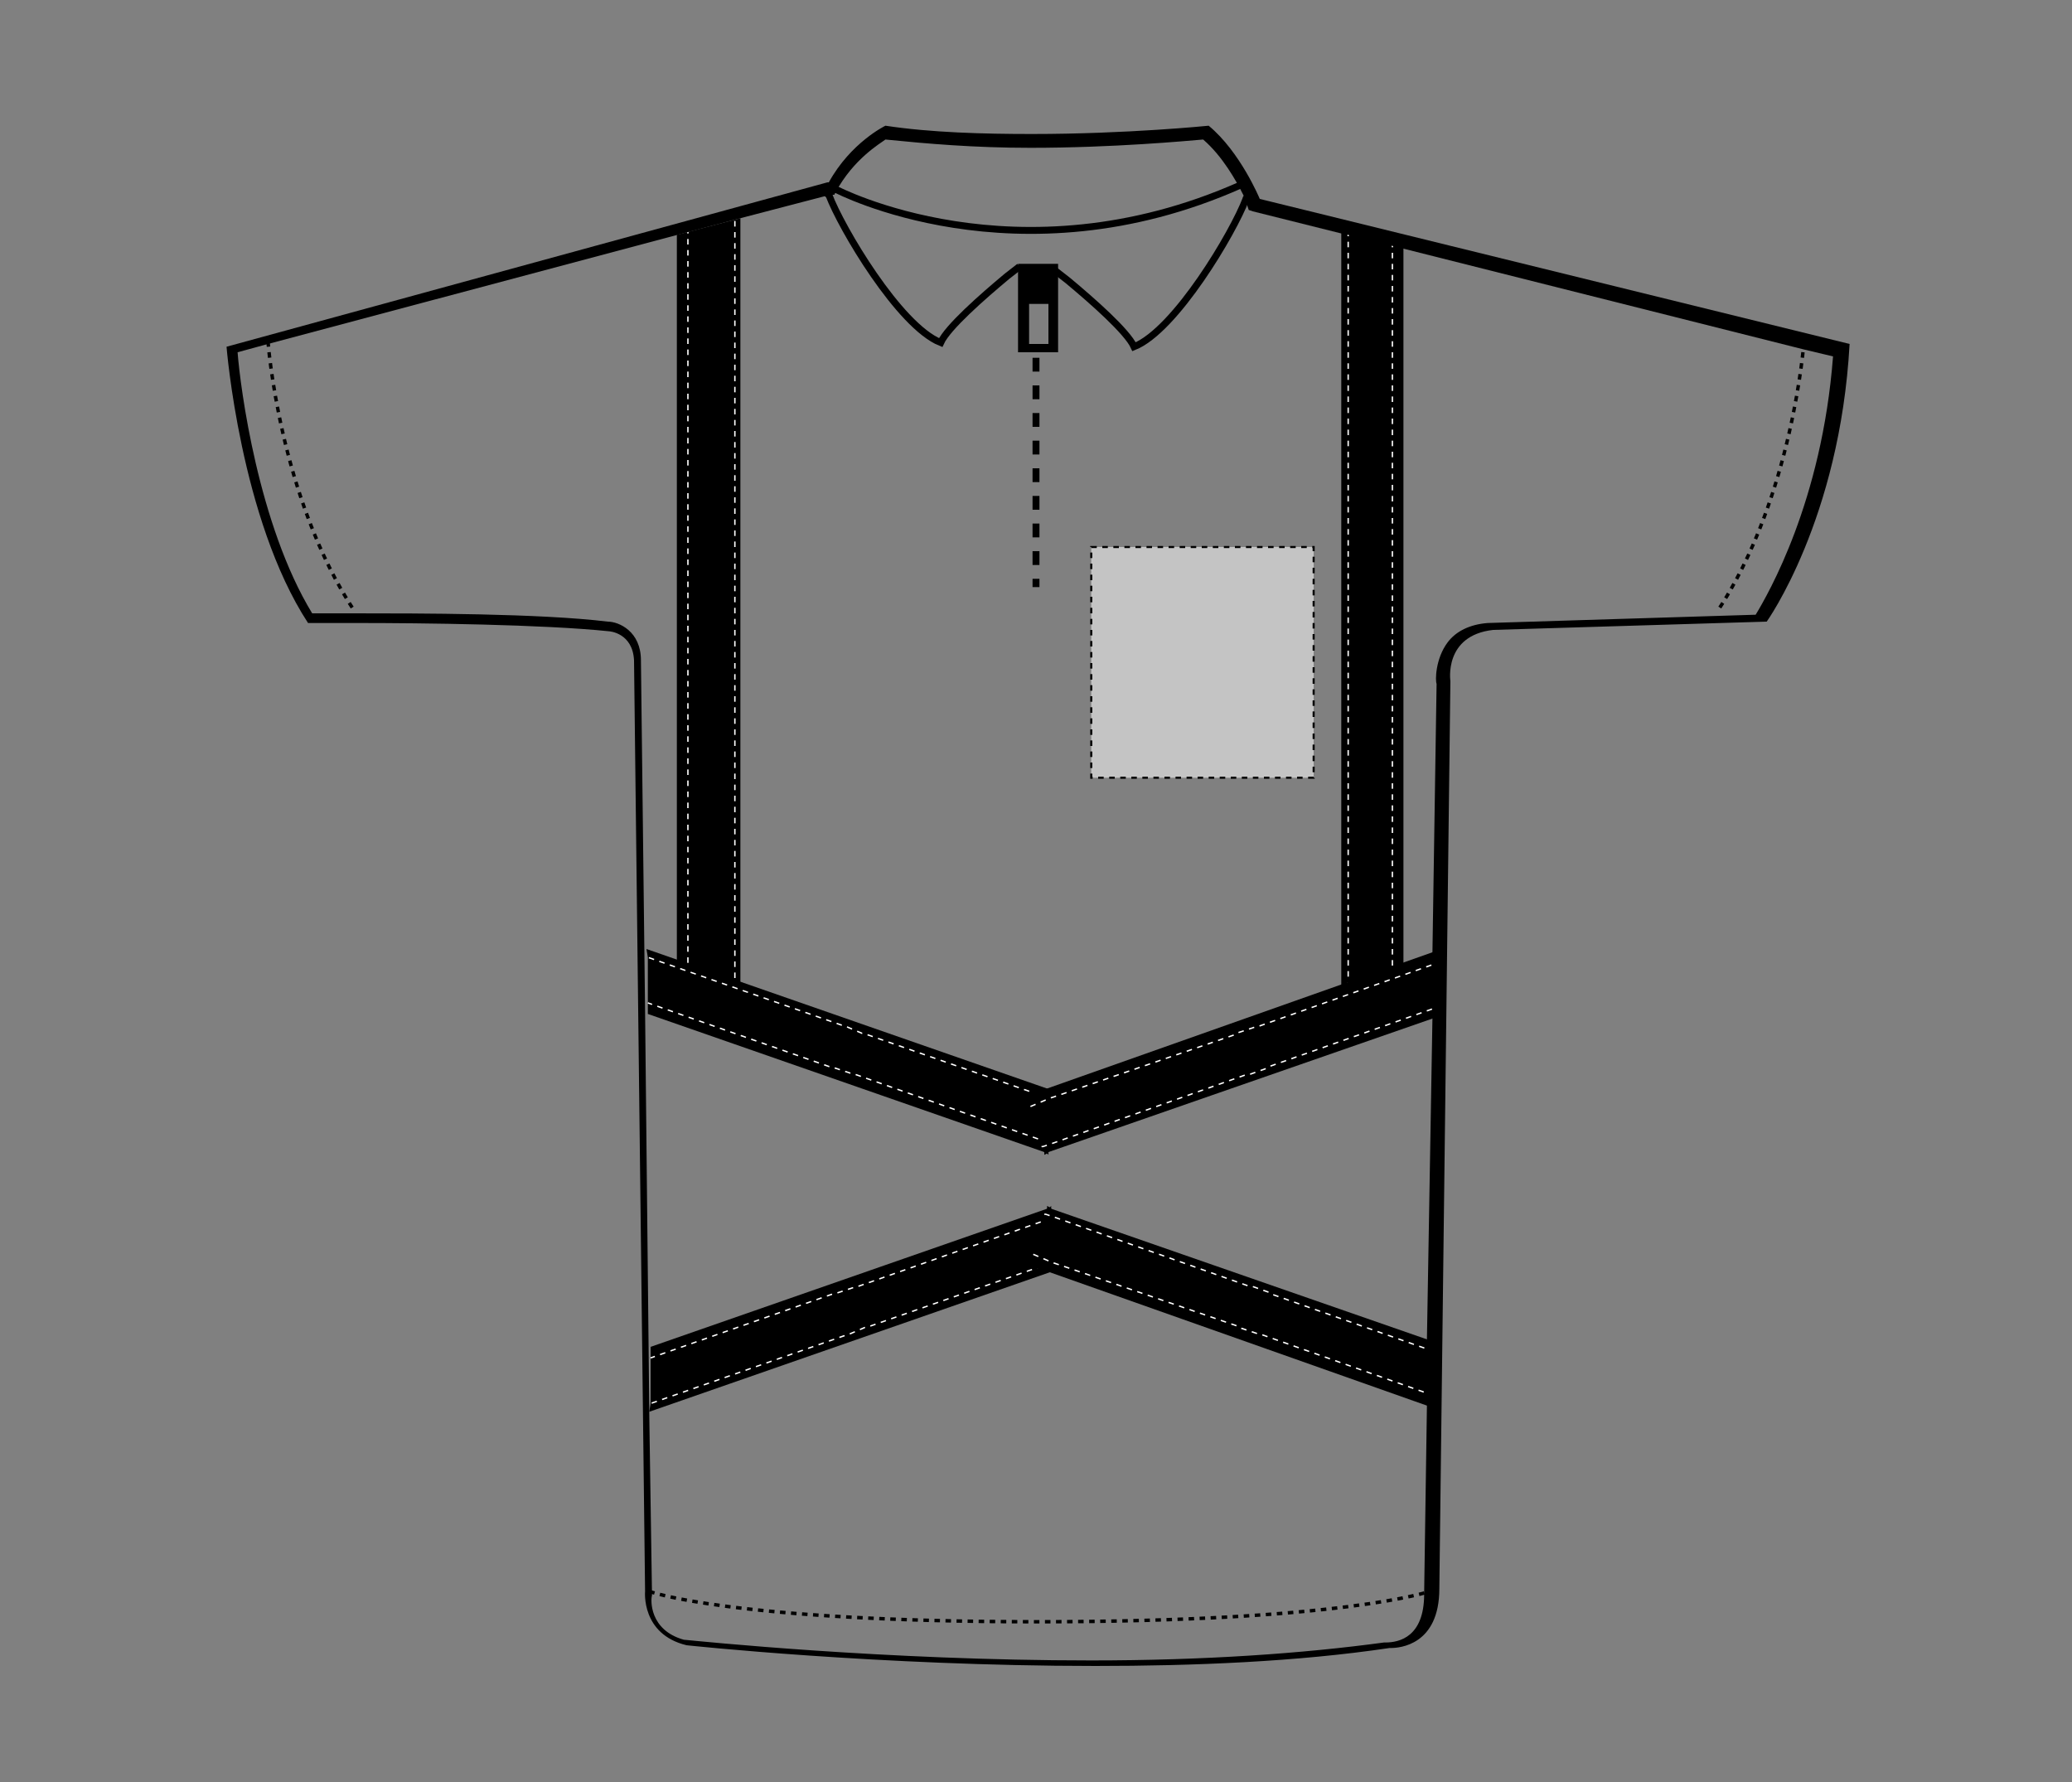
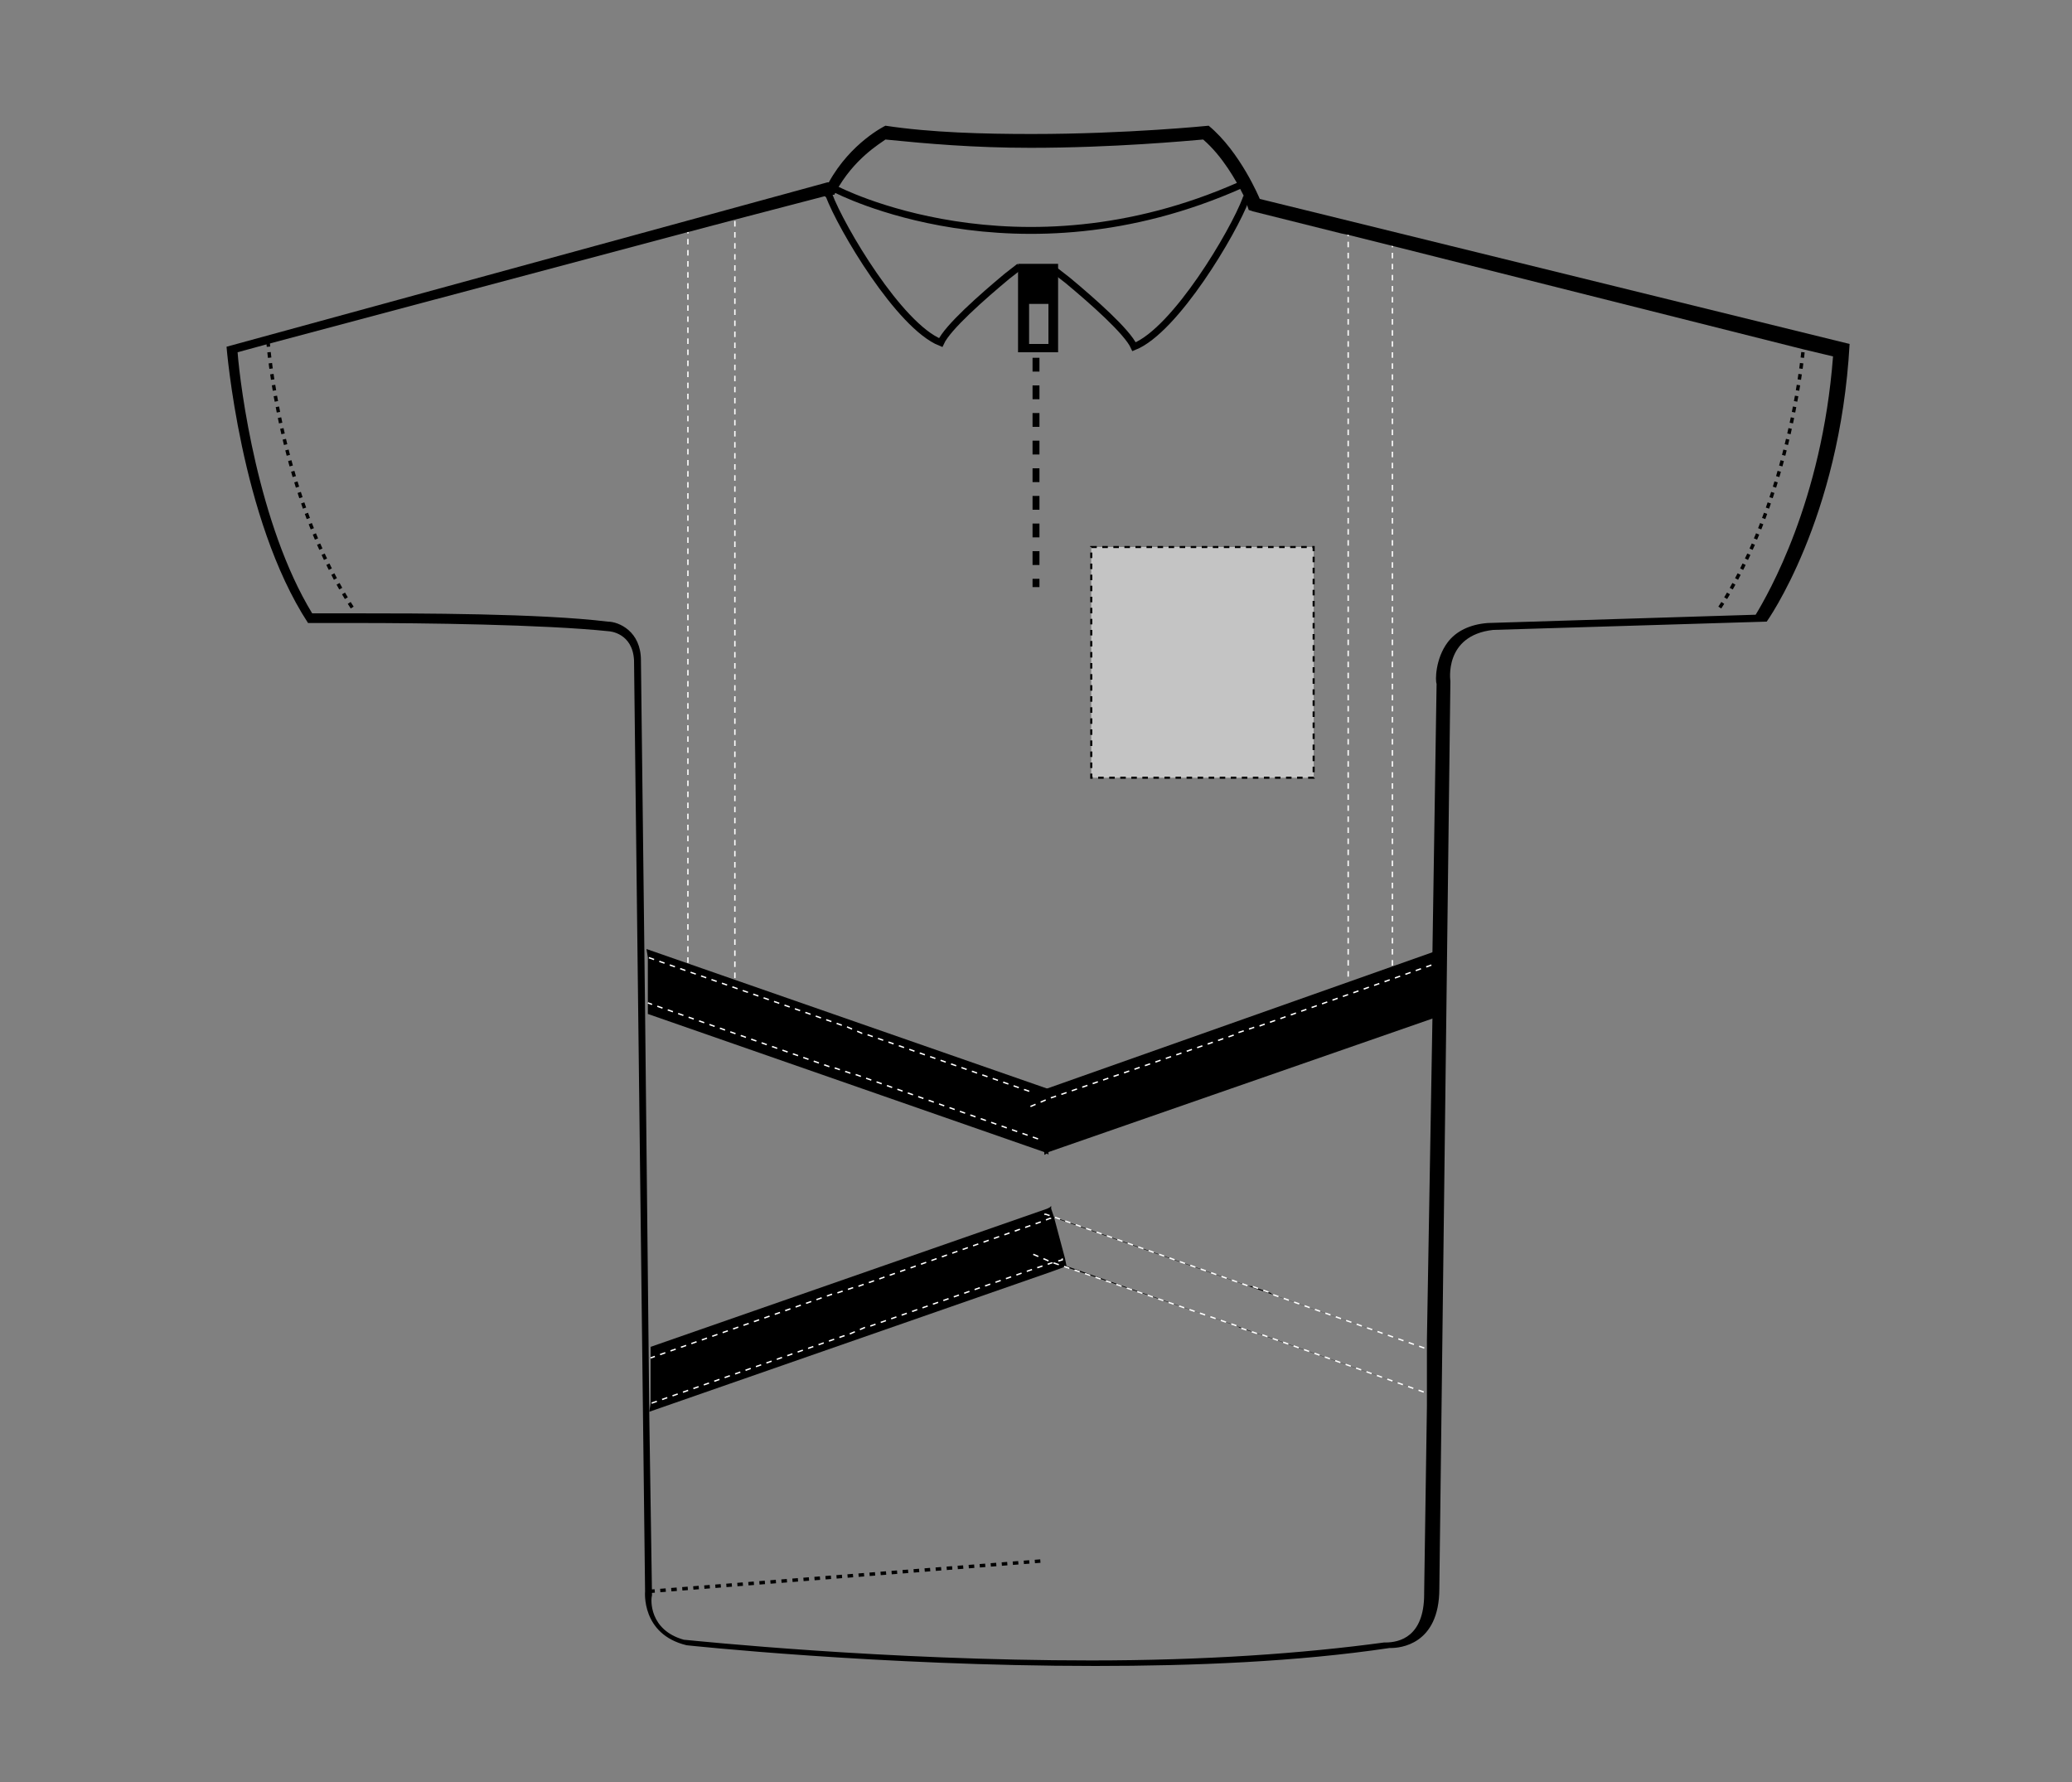
<svg xmlns="http://www.w3.org/2000/svg" version="1.1" id="Layer_1" x="0px" y="0px" viewBox="0 0 150 129" style="enable-background:new 0 0 150 129;" xml:space="preserve">
  <rect x="0" y="0" width="150" height="129" fill="#808080" stroke="none" />
  <style type="text/css">
	.st0{stroke:#FFFFFF;stroke-width:0.1;stroke-dasharray:0.4;}
	.st1{fill:none;stroke:#000000;stroke-width:0.25;stroke-dasharray:0.4;}
	.st2{fill:none;stroke:#000000;stroke-width:0.5;stroke-dasharray:1,1;}
	.st3{fill:none;stroke:#000000;stroke-width:0.5;}
	.st4{fill:#C4C4C4;stroke:#000000;stroke-width:0.15;stroke-dasharray:0.4;}
</style>
  <g>
-     <polygon points="46.6,73.2 49,73.2 49,17 53.6,15.8 53.6,73.2 97.1,73.2 97.1,16.6 101.6,17.7 101.6,73.2 104,73.2  " />
    <g>
      <g>
        <polygon points="47,102.2 76,92.1 77.1,91.7 77.2,91.6 77.1,91.1 76.3,88.1 76.3,88.1 76.1,87.5 76.1,87.3 76,87.4 75.8,87.5      47.1,97.5 47.1,98.3 47.1,101.6    " />
        <polyline class="st0" points="76.1,88.2 76,88.2 75.5,88.4 61.9,93.2 61.8,93.2 60.3,93.7 60.2,93.7 47.1,98.3    " />
        <polyline class="st0" points="76.9,91.1 76.9,91.2 76.2,91.4 76.2,91.4 75,91.8 75,91.8 62.7,96.1 62.6,96.1 61.2,96.7      61.1,96.7 47.1,101.6    " />
      </g>
      <g>
-         <polygon points="104,102 76,92.1 75,91.8 75,91.8 74.5,91.6 74.8,90.8 75.5,88.4 75.6,87.9 75.8,87.5 75.8,87.3 76,87.4      76.1,87.5 104,97.2    " />
        <polyline class="st0" points="74.8,90.8 76.2,91.4 76.2,91.4 77.1,91.7 89.6,96 89.7,96.1 91.2,96.6 91.3,96.6 104,101.1    " />
        <polyline class="st0" points="75.6,87.9 75.7,87.9 76.3,88.1 90.4,93.1 90.6,93.1 92,93.6 92.1,93.7 104,97.9    " />
      </g>
    </g>
    <path class="st0" d="M46.9,74.2" />
    <path class="st0" d="M103.8,74.2" />
    <line class="st0" x1="97.6" y1="16.7" x2="97.6" y2="73.2" />
    <line class="st0" x1="100.8" y1="17.5" x2="100.8" y2="73.4" />
    <line class="st0" x1="49.8" y1="16.5" x2="49.8" y2="73.4" />
    <line class="st0" x1="53.2" y1="15.2" x2="53.2" y2="73.2" />
    <g>
      <g>
        <polygon points="46.8,68.7 75.8,78.8 76.9,79.2 77,79.3 76.9,79.8 76.1,82.8 76.1,82.8 75.9,83.4 75.9,83.6 75.8,83.5 75.6,83.4      46.9,73.4 46.9,72.6 46.9,69.3    " />
        <polyline class="st0" points="75.9,82.7 75.8,82.7 75.3,82.5 61.7,77.7 61.6,77.7 60.1,77.2 60,77.2 46.9,72.6    " />
        <polyline class="st0" points="76.7,79.8 76.7,79.7 76,79.5 76,79.5 74.8,79.1 74.8,79.1 62.5,74.8 62.4,74.8 61,74.2 60.9,74.2      46.9,69.3    " />
      </g>
      <g>
        <polygon points="103.8,68.9 75.8,78.8 74.8,79.1 74.8,79.1 74.3,79.3 74.6,80.1 75.3,82.5 75.4,83 75.6,83.4 75.6,83.6      75.8,83.5 75.9,83.4 103.8,73.7    " />
        <polyline class="st0" points="74.6,80.1 76,79.5 76,79.5 76.9,79.2 89.4,74.9 89.5,74.8 91,74.3 91.1,74.3 103.8,69.8    " />
-         <polyline class="st0" points="75.4,83 75.5,83 76.1,82.8 90.2,77.8 90.4,77.8 91.8,77.3 91.9,77.2 103.8,73    " />
      </g>
    </g>
  </g>
  <g>
    <g id="polo-ss-front-garmentoutline_00000048495954136814760680000006724401771407159716_">
      <path d="M91.2,14.4c0,0-1.4-3.4-3.7-5.3c0,0-5.9,0.6-12.8,0.6c-3.5,0-7.3-0.1-10.6-0.6c0,0-2.5,1.2-4.1,4.1h-0.1L16.4,25.1    c0,0,1,12.5,5.9,20c0,0,1.4,0,3.5,0c4.8,0,13.5,0.1,18.3,0.6c0,0,1.7,0.1,1.8,2.1l0.8,67.4c0,0-0.3,3.1,3,3.9    c0,0,13.9,1.5,29.6,1.5c7.1,0,14.6-0.3,21.3-1.3c0,0,0,0,0.1,0c0.6,0,3.5-0.2,3.5-4.3l0.8-65.7c0,0-0.5-3.3,3.1-3.7l19.8-0.6    c0,0,5.3-7.4,6-20.1L91.2,14.4z M127.1,44.5l-19.4,0.6c-1.3,0.1-2.3,0.6-2.9,1.4c-0.9,1.2-0.9,2.8-0.8,3l-0.3,19.4v0.9V73v0.2v0.5    L103.3,97v0.7v3.2v0.9l-0.2,13.5v0.1c0,3.1-1.8,3.5-2.8,3.5h-0.1c-5.9,0.8-13,1.3-21.2,1.3c-15,0-28.4-1.4-29.5-1.5    c-2.5-0.7-2.4-2.9-2.3-3.2v-0.1L47,102.2v-0.3l-0.3-28.7l-0.3-25.4c0-2.1-1.6-2.8-2.4-2.8c-4.9-0.6-13.7-0.6-18.4-0.6h-3    c-3.9-6.4-5.2-16.3-5.4-18.9l2.2-0.6l30.4-8.1l3.4-0.9l6.9-1.8h0.1h0.1h0.1l0.1-0.2c1.3-2.4,3.2-3.5,3.6-3.8    c3,0.3,6.4,0.6,10.5,0.6c6,0,11.3-0.5,12.5-0.6c1.4,1.2,2.4,3,2.9,4c0.1,0.2,0.2,0.3,0.2,0.5c0.1,0.2,0.1,0.3,0.1,0.3l0.1,0.3    l0.3,0.1l6.4,1.6l0.5,0.1l3.2,0.8l0.8,0.2l29,7.3l2.1,0.5C131.9,36.3,128,43,127.1,44.5z" />
      <path class="st1" d="M19.4,24.7c0,0,0.8,11.3,6.3,19.6" />
      <path class="st1" d="M130.6,24.7c0,0-0.8,11.3-6.3,19.6" />
-       <path class="st1" d="M47,115.2c0,0,5.9,2.2,28.1,2.2s28.4-2.2,28.4-2.2" />
+       <path class="st1" d="M47,115.2s28.4-2.2,28.4-2.2" />
    </g>
    <g>
      <line class="st2" x1="75" y1="25.9" x2="75" y2="42.5" />
      <path d="M73.7,19.1v6.4h2.9v-6.4H73.7z M75.9,24.9h-1.4V22h1.4V24.9z" />
    </g>
    <g>
      <path class="st3" d="M59.9,13.9c0,0.1,0,0.2,0.1,0.2c0.9,2.4,5.1,9.5,8.1,10.7c0.5-1.1,3-3.3,4.8-4.8l0.9-0.7" />
      <path class="st3" d="M90.3,14.2c0,0.1-0.1,0.1-0.1,0.2c-0.9,2.4-5.1,9.5-8.1,10.7c-0.5-1.1-3-3.3-4.8-4.8l-0.9-0.7" />
    </g>
    <path class="st3" d="M60.5,13.7c0,0,13.1,6.9,29.3-0.3" />
  </g>
  <rect id="hood-left-breast-garmentscreenbounds" x="79" y="39.6" class="st4" width="16.1" height="16.7" />
</svg>